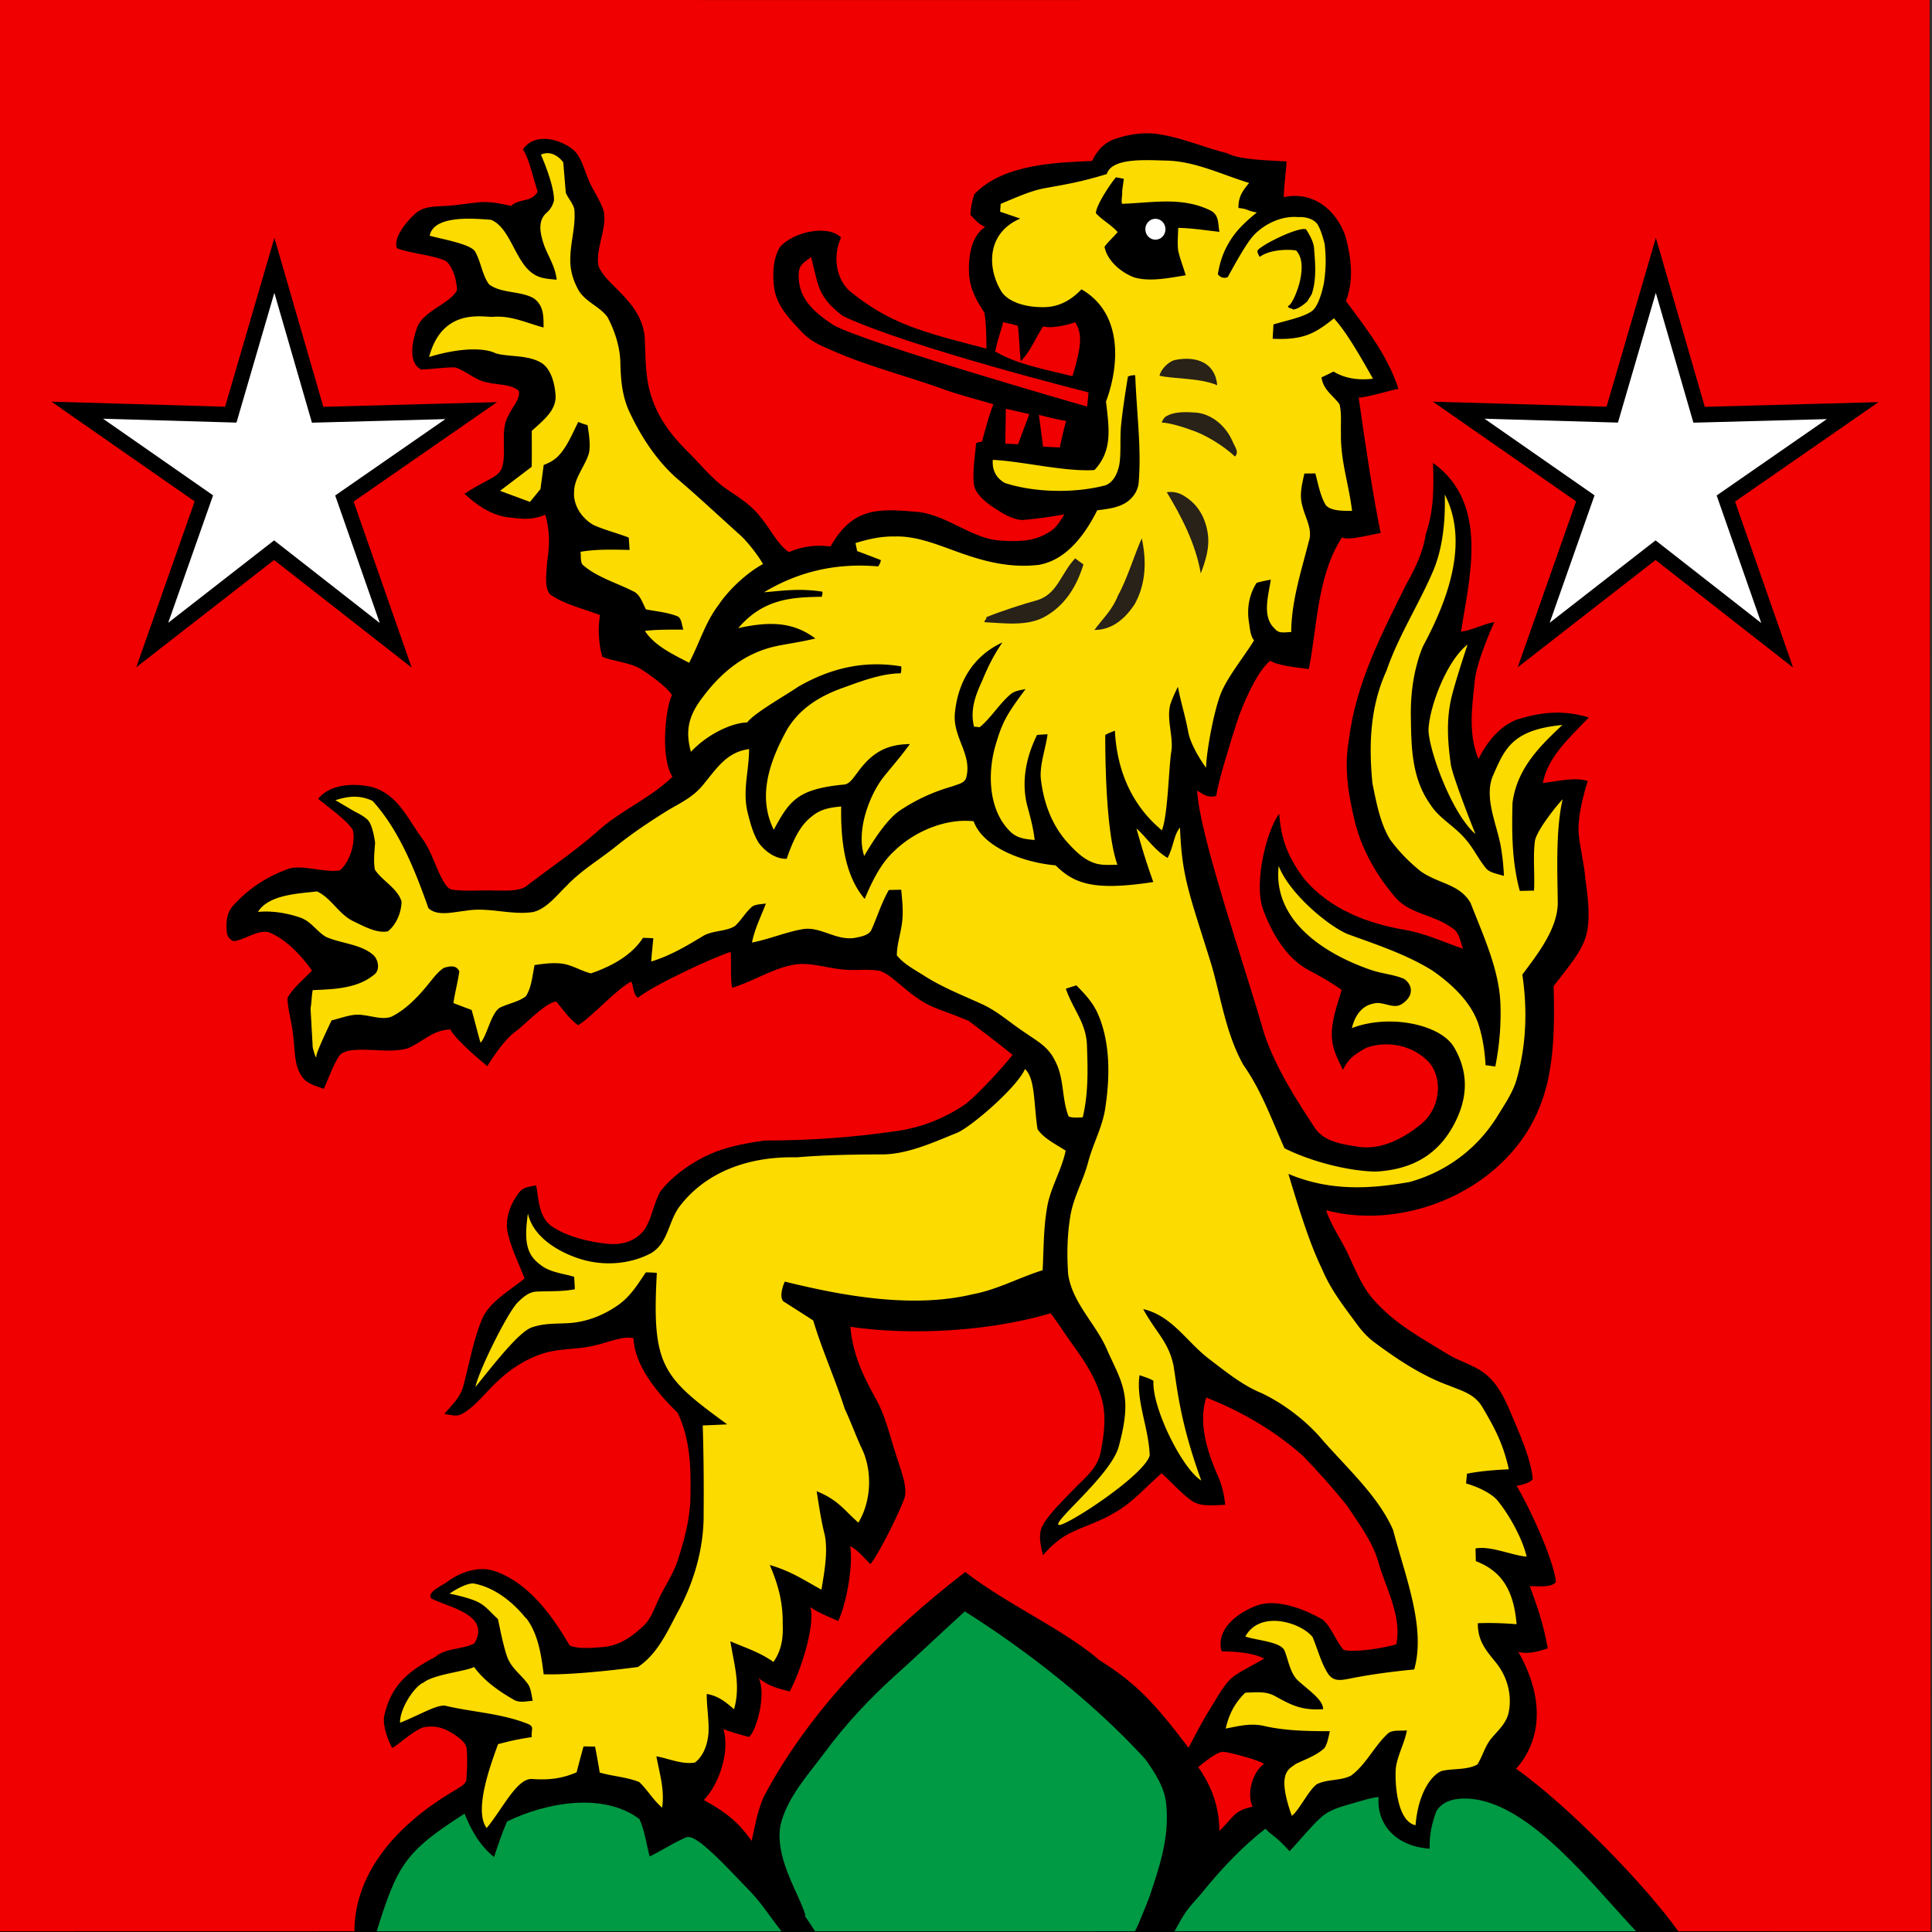
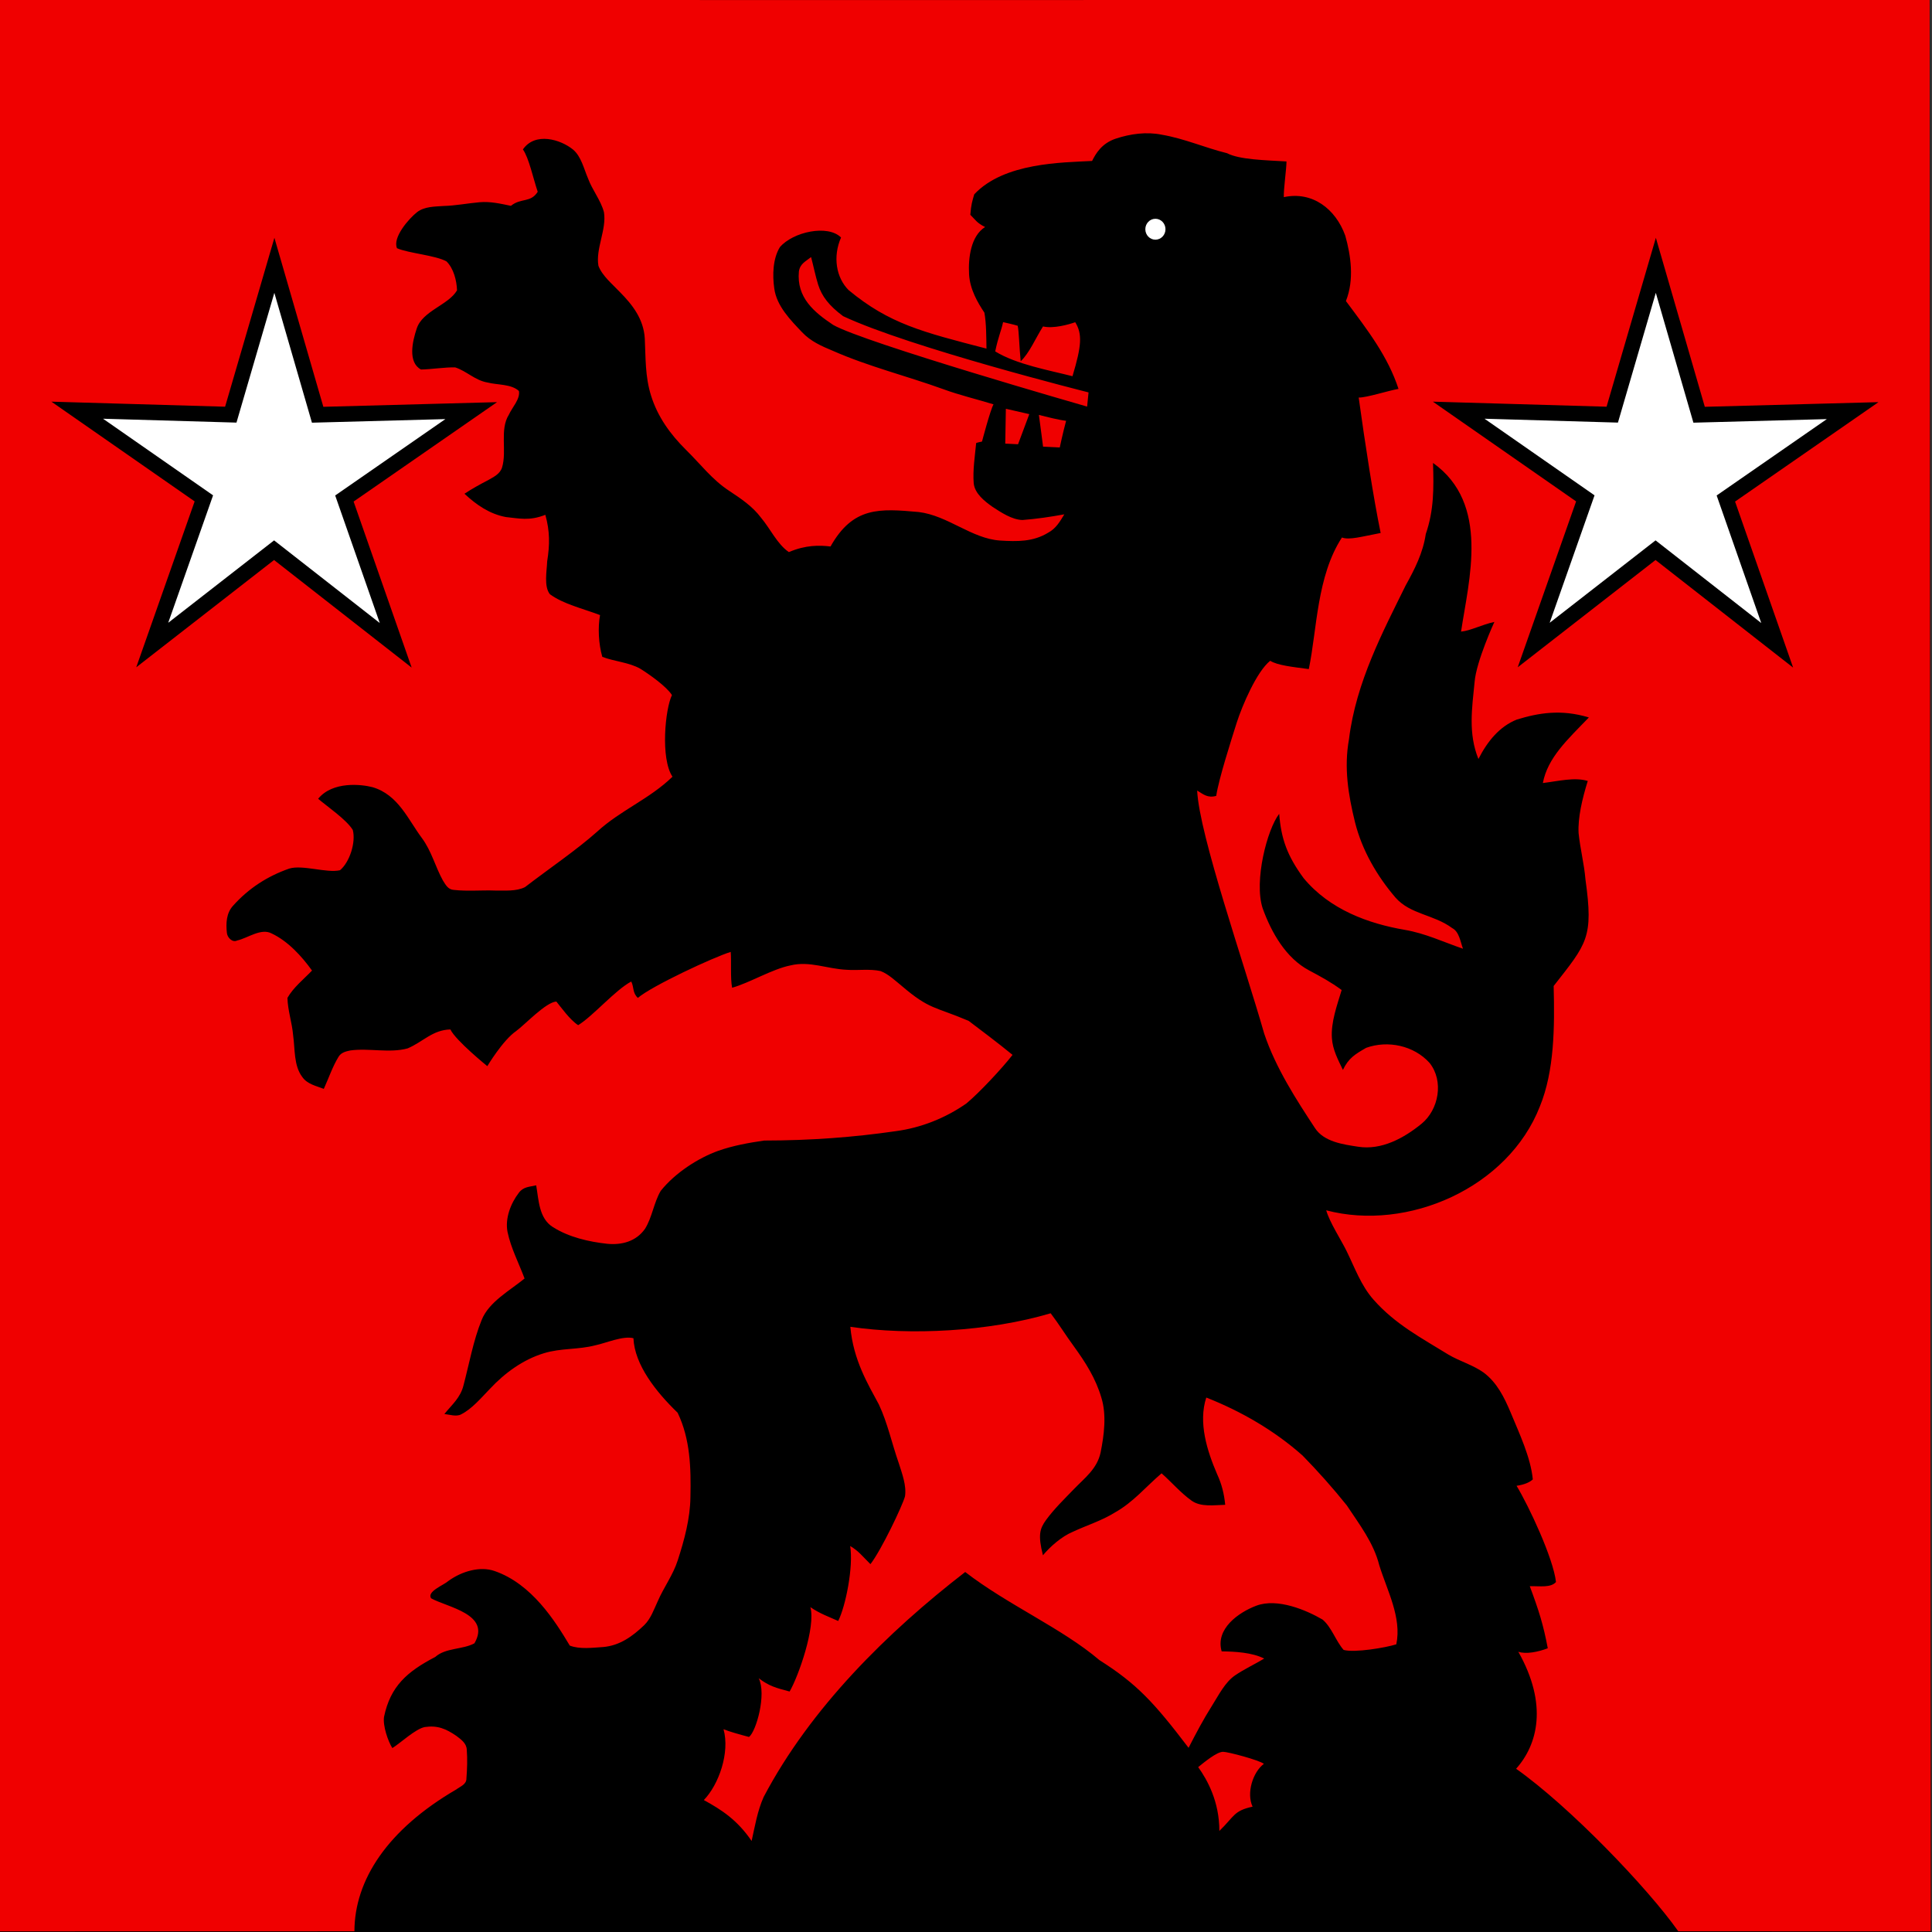
<svg xmlns="http://www.w3.org/2000/svg" xmlns:ns1="http://sodipodi.sourceforge.net/DTD/sodipodi-0.dtd" xmlns:ns2="http://www.inkscape.org/namespaces/inkscape" version="1.1" id="svg2" width="250" height="250" viewBox="0 0 250 250" ns1:docname="CHE Zermatt Flag.svg" ns2:version="0.92.3 (2405546, 2018-03-11)">
  <rect x="0" y="0" width="250" height="250" fill="#333333" stroke="none" />
  <defs id="defs6">
    <style id="style837" type="text/css">
    .str0 {stroke:#161514;stroke-width:9.2}
    .str1 {stroke:#1F1A17;stroke-width:16.354}
    .str2 {stroke:#161514;stroke-width:16.354}
    .fil3 {fill:none}
    .fil0 {fill:#DA251D}
    .fil1 {fill:white}
    .fil4 {fill:#1F1A17;fill-rule:nonzero}
    .fil2 {fill:white;fill-rule:nonzero}
   </style>
  </defs>
  <ns1:namedview pagecolor="#ffffff" bordercolor="#666666" borderopacity="1" objecttolerance="10" gridtolerance="10" guidetolerance="10" ns2:pageopacity="0" ns2:pageshadow="2" ns2:window-width="1920" ns2:window-height="1017" id="namedview4" showgrid="false" ns2:zoom="1.4142136" ns2:cx="146.37945" ns2:cy="0.45462981" ns2:window-x="-8" ns2:window-y="-8" ns2:window-maximized="1" ns2:current-layer="g1760" />
  <style id="style1139" type="text/css">
	.st0{fill:#FFFFFF;stroke:#000000;stroke-width:3.02;stroke-miterlimit:11.47;}
	.st1{fill:#FFD600;stroke:#000000;stroke-width:3.02;stroke-miterlimit:11.47;}
	.st2{fill:#FFFFFF;stroke:#FFFFFF;stroke-width:0.22;stroke-miterlimit:11.47;}
	.st3{stroke:#000000;stroke-width:0.22;stroke-miterlimit:11.47;}
	.st4{fill:#E40520;stroke:#E40520;stroke-width:0.22;stroke-miterlimit:11.47;}
</style>
  <g id="g1760" transform="matrix(1,0,0,1,-603.803,-106.246)" style="stroke-width:1">
    <path id="path1719" d="m 603.7,106.249 0.012,249.996 249.957,-0.004 -0.143,-249.996 z" ns2:connector-curvature="0" style="fill:#000000;fill-opacity:1;stroke:none;stroke-width:7.999;stroke-opacity:1" ns1:nodetypes="ccccc" />
    <g id="g1733" transform="matrix(0.397,0,0,0.412,597.291,98.907)" style="stroke-width:1.955">
      <path id="path1721" d="m 16.14,17.815 0.03,606.597 115.758,-0.024 c 0.036,-16.092 10.722,-31.927 33.195,-44.547 1.29,-0.94 3.37,-1.58 3.31,-3.48 0.24,-2.97 0.35,-6.037 0.11,-9.017 -0.08,-2.05 -1.93,-3.251 -3.42,-4.351 -3.39,-2.23 -6.128,-3.34 -10.237,-2.76 -3.05,0.54 -7.97,5.058 -10.6,6.608 -1.42,-2.16 -3.14,-7 -2.71,-9.8 2.082,-9.624 7.483,-14.19 16.708,-18.828 3.37,-2.91 8.949,-2.269 12.759,-4.279 5.535,-9.17 -8.866,-11.307 -14.13,-14.133 -1.47,-2.14 4.17,-4.157 5.63,-5.437 4.42,-3.1 10.386,-4.715 15.085,-3.125 12.103,4.033 19.699,15.674 24.493,23.414 3.27,1.22 7.461,0.66 10.9,0.45 5.38,-0.45 9.54,-3.339 13.39,-6.899 2.12,-2.01 3.091,-4.821 4.34,-7.391 2.04,-4.57 5.01,-8.25 6.59,-13.03 2.12,-6.32 4.022,-13.07 4.102,-19.768 0.2,-9.11 -0.022,-18.169 -4.172,-26.498 -7.038,-6.548 -14.018,-15.025 -14.403,-23.4 -3.33,-0.86 -9.077,1.56 -12.367,2.21 -5.64,1.43 -11.258,0.85 -16.817,2.5 -6.78,2 -12.73,6.16 -17.62,11.21 -2.8,2.77 -5.81,6.28 -9.379,8 -1.54,0.8 -3.79,0.05 -5.44,-0.12 2.5,-2.97 5.21,-5.08 6.23,-8.98 1.84,-6.67 3.19,-14.09 5.91,-20.519 2.32,-5.71 9.3,-9.329 14,-13.058 -1.87,-4.8 -4.46,-9.57 -5.55,-14.6 -0.88,-4.24 1.039,-9.032 3.679,-12.312 1.48,-1.94 3.48,-1.859 5.66,-2.349 0.83,4.65 0.89,10.35 5.42,13.101 5.23,3.19 11.72,4.63 17.75,5.26 4.74,0.44 9.397,-0.73 12.307,-4.72 2.31,-3.56 2.87,-8.25 5.11,-11.9 4.777,-5.762 12.37,-10.382 18.76,-12.589 4.82,-1.63 9.94,-2.52 14.959,-3.22 15.107,-0.013 29.148,-1.027 42.908,-2.95 8.18,-1.04 16.21,-4.11 23.03,-8.72 4.18,-3.34 11.66,-11.06 15.02,-15.24 -4.373,-3.472 -11.327,-8.508 -14.306,-10.678 -11.107,-4.551 -12.73,-3.49 -21.743,-10.92 -2.14,-1.659 -4.409,-3.799 -6.988,-4.729 -3.53,-0.74 -7.381,-0.143 -10.981,-0.393 -6.45,-0.27 -12.07,-2.85 -18.35,-1.38 -5.96,1.14 -13.336,5.486 -19.036,7.016 -0.61,-2.88 -0.206,-8.308 -0.453,-11.255 -5.58,1.64 -25.756,10.71 -30.275,14.448 -1.8,-1.624 -1.205,-3.316 -2.147,-5.147 -5.18,2.64 -12.453,10.841 -17.303,13.711 -2.67,-1.622 -5.658,-5.726 -7.118,-7.425 -3.44,0.22 -10.184,7.213 -13.114,9.283 -4.355,2.887 -9.381,11.017 -9.381,11.017 0,0 -10.308,-8.038 -12.038,-11.528 -5.8,0.12 -8.95,3.919 -13.95,5.949 -5.85,1.55 -12.66,-0.158 -18.65,0.642 -1.44,0.29 -2.968,0.629 -3.818,1.939 -2,3.13 -3.251,6.77 -4.841,10.13 -2.47,-0.93 -5.39,-1.46 -7.02,-3.74 -2.81,-3.56 -2.34,-8.8 -2.98,-13.101 -0.34,-3.95 -1.76,-7.798 -1.85,-11.738 1.94,-3.3 5.32,-5.87 8.01,-8.58 -3.43,-4.59 -7.869,-9.24 -13.148,-11.65 -3.47,-1.79 -7.78,1.46 -11.26,2.21 -1.56,0.75 -3.24,-0.95 -3.35,-2.45 -0.33,-2.97 -0.169,-6.141 1.98,-8.43 5.175,-5.585 11.335,-9.339 18.294,-11.691 4.34,-1.32 12.255,1.472 16.604,0.502 3.15,-2.53 5.22,-8.769 4.17,-12.648 -2.08,-3.27 -8.326,-7.355 -11.296,-9.795 4.725,-5.581 14.124,-4.546 17.715,-3.645 8.412,2.35 11.668,10.29 16.091,15.96 3.19,4.16 4.32,8.91 6.85,13.33 0.93,1.41 1.689,2.889 3.589,2.979 4.45,0.48 9.001,0.04 13.47,0.2 3.1,-0.03 6.89,0.31 9.72,-1.09 7.845,-5.805 16.862,-11.697 23.497,-17.4 7.63,-6.75 17.12,-10.28 24.559,-17.261 -3.974,-5.77 -2.356,-21.376 -0.168,-25.642 -1.79,-2.73 -7.46,-6.556 -10.27,-8.246 -3.66,-2.04 -8.48,-2.29 -12.43,-3.76 -1.23,-4.06 -1.482,-9.26 -0.74,-13.12 -5.74,-2.092 -11.92,-3.438 -16.35,-6.558 -2.01,-2.44 -0.99,-7.352 -0.88,-10.322 0.87,-5.23 0.891,-9.48 -0.599,-14.61 -5.233,2.005 -8.632,1.101 -12.862,0.701 -5.28,-0.95 -9.578,-3.79 -13.499,-7.32 2.48,-1.58 5.061,-2.949 7.691,-4.259 1.77,-1 3.829,-1.871 4.549,-3.94 1.68,-5.27 -0.87,-11.889 2.25,-16.658 1.01,-2.2 3.74,-4.901 3.26,-7.411 -2.47,-2.23 -7.069,-1.87 -10.199,-2.66 -4.1,-0.65 -6.86,-3.609 -10.56,-4.749 -3.05,-0.12 -8.127,0.64 -11.167,0.66 -4.35,-2.26 -2.803,-8.81 -1.373,-12.91 1.92,-5.54 10.322,-7.33 13.122,-11.95 -0.11,-3.1 -1.112,-6.888 -3.422,-9.088 -3.58,-1.93 -12.394,-2.556 -16.144,-4.146 -1.507,-3.331 3.791,-9.252 6.574,-11.352 2.41,-1.77 5.74,-1.712 8.61,-1.912 3.95,-0.1 7.81,-0.85 11.74,-1.18 3.55,-0.29 6.75,0.451 10.21,1.131 3.309,-2.58 6.4,-0.857 8.73,-4.407 -1.49,-4.27 -2.862,-10.623 -4.822,-13.313 4,-5.57 12.32,-3.119 16.34,0.051 2.66,2.14 3.539,6.06 4.889,9.079 1.4,3.66 4.15,6.828 5.18,10.568 0.93,5.44 -2.768,11.48 -1.798,16.86 1.27,3.22 4.62,5.791 7,8.251 4.17,4.04 7.74,8.538 8.11,14.577 0.31,6.16 0.088,11.902 2.028,17.892 2.16,6.72 6.3,12.19 11.35,17.029 4.9,4.63 8.54,9.39 14.12,12.92 3.86,2.47 7.59,4.83 10.439,8.5 2.96,3.38 5.27,8.288 9.03,10.748 5.492,-2.269 9.962,-2.174 13.575,-1.765 7.38,-12.593 15.994,-11.915 28.733,-10.825 9.52,1.11 17.22,8.34 26.51,8.96 5.56,0.33 10.78,0.44 15.72,-2.48 2.5,-1.29 3.798,-3.45 5.238,-5.75 -4.666,0.818 -9.059,1.44 -13.639,1.78 -3.43,-0.09 -6.949,-2.37 -9.789,-4.15 -2.5,-1.72 -5.73,-4.098 -6.1,-7.358 -0.34,-4.19 0.39,-8.51 0.8,-12.67 0.43,-0.177 1.9,-0.457 1.9,-0.457 0,0 2.665,-9.779 3.75,-11.694 -5.5,-1.63 -11.039,-2.868 -16.448,-4.788 -11.85,-4.13 -24.34,-7.102 -35.888,-12.011 -3.69,-1.48 -7.202,-2.939 -10.052,-5.839 -3.75,-3.81 -8.31,-8.23 -9.07,-13.76 -0.62,-4.16 -0.488,-9.31 1.821,-12.96 4.246,-4.809 15.638,-7.217 19.941,-3.04 -2.723,6 -1.62,12.585 2.478,16.531 13.29,10.59 23.984,13.131 44.929,18.364 -0.07,-3.46 -0.03,-7.896 -0.68,-11.295 -2.194,-3.166 -4.704,-7.299 -4.99,-11.99 -0.318,-5.216 0.575,-12.088 5.218,-14.905 -2.698,-1.256 -3.227,-2.353 -4.816,-3.843 0.269,-3.264 0.633,-4.278 1.279,-6.422 9.733,-10.005 28.656,-9.976 38.412,-10.482 1.18,-2.279 3.106,-5.516 7.686,-6.996 4.78,-1.53 10.05,-2.23 15.02,-1.25 7.379,1.21 14.108,4.109 21.279,5.809 4.063,2.043 12.433,2.192 19.376,2.59 0.023,2.164 -0.996,8.932 -0.863,11.213 9.273,-1.938 16.893,3.676 20.026,12.097 1.81,6.23 2.991,13.78 0.211,20.534 7.244,9.35 13.672,17.39 17.141,27.592 -3.22,0.514 -10.43,2.78 -12.978,2.718 2.085,14.513 4.795,31.471 7.159,42.535 -6.172,1.134 -10.234,2.288 -12.617,1.42 -8.243,12.169 -8.109,28.938 -10.806,41.327 -5.324,-0.686 -10.207,-1.168 -12.581,-2.61 -4.4,3.37 -9.118,14.078 -10.888,19.368 -1.83,5.6 -5.875,17.715 -6.705,23.066 -2.821,0.753 -4.22,-0.513 -6.212,-1.68 0.668,13.97 15.456,54.752 21.846,76.34 3.792,10.907 10.627,20.976 16.538,29.651 2.94,4.38 9.291,5.17 14.081,5.88 7.59,1.15 14.9,-2.67 20.68,-7.22 5.61,-4.44 7.32,-13.4 2.61,-19.1 -5.12,-5.49 -13.66,-7.179 -20.67,-4.74 -3.547,1.978 -5.683,3.145 -7.58,6.921 -1.58,-3.15 -3.367,-6.38 -3.587,-9.98 -0.36,-4.99 1.71,-10.38 3.18,-15.1 -3.35,-2.4 -6.952,-4.29 -10.611,-6.16 -7.55,-3.86 -12.27,-11.837 -15.15,-19.527 -2.891,-8.618 1.5,-24.818 5.398,-29.648 0.636,7.88 2.638,13.212 7.96,20.195 8.528,9.923 21.179,14.296 32.959,16.24 6.68,1.09 12.619,3.832 18.989,5.931 -0.85,-2.19 -1.23,-5.35 -3.52,-6.48 -6.045,-4.32 -13.6,-4.25 -18.468,-9.57 -6,-6.73 -10.92,-14.87 -13.199,-23.638 -2.22,-8.69 -3.65,-17.17 -1.97,-26.12 2.27,-17.961 11.25,-34.131 18.468,-48.287 2.96,-5.14 5.64,-10.19 6.56,-16.15 2.68,-7.473 2.62,-14.415 2.36,-22.33 18.666,12.818 11.653,36.743 9.137,52.972 3.065,-0.258 6.7,-2.17 10.863,-3.037 0,0 -5.882,12.334 -6.442,18.794 -0.86,8.38 -2.128,16.247 1.242,24.256 2.934,-5.566 6.88,-10.207 12.489,-12.377 7.02,-2.075 14.4,-3.339 23.51,-0.67 -7.025,7.008 -13.44,12.653 -15,20.598 5.16,-0.612 10.31,-1.897 14.64,-0.657 -1.82,5.632 -3.265,11.59 -2.99,16.396 0.51,4.88 1.817,9.639 2.237,14.539 2.655,18.358 0.53,20.043 -10.368,33.469 0.348,12.932 0.245,26.63 -4.481,37.798 -10.372,25.642 -43.14,39.39 -69.648,32.65 1.09,3.76 4.822,9.229 6.602,12.729 2.72,5.32 4.73,10.868 8.77,15.289 7.1,7.77 15.57,12.02 24.449,17.3 3.7,2.11 8.03,3.25 11.5,5.65 4.35,3.16 6.69,7.73 8.79,12.528 2.87,6.7 6.51,14.041 7.229,21.019 -1.068,0.944 -2.778,1.655 -5.301,2.006 4.01,6.39 11.972,22.733 12.851,30.223 -1.74,1.87 -5.159,1.24 -8.542,1.314 2.957,7.637 4.425,12.098 5.865,19.498 -3.165,1.155 -7.063,1.922 -9.605,1.089 9.755,16.635 6.274,29.232 -0.719,36.75 17.374,11.827 42.769,37.278 52.864,51.043 l 82.292,0.025 L 645.359,17.805 c 0.026,0.038 -629.219,0.01 -629.219,0.01 z M 280.769,98.558 c -1.77,1.36 -3.57,2.05 -3.97,4.5 -0.811,8.27 5.007,12.834 11.168,16.801 9.988,5.55 82.777,25.656 82.777,25.656 l 0.465,-4.456 c 0,0 -58.182,-14.066 -80.004,-23.95 -4.59,-3.288 -6.922,-6.237 -8.116,-9.842 -0.93,-2.86 -1.51,-5.82 -2.32,-8.71 z m 62.588,20.435 c -0.632,2.786 -1.601,4.673 -2.57,9.189 6.939,4.1 17.505,5.9 25.185,7.79 3,-9.578 3.243,-13.292 0.894,-16.956 -2.133,0.726 -7.097,2.083 -10.496,1.326 -2.489,3.778 -4.443,8.374 -7.286,10.936 -0.482,-4.782 -0.532,-9.194 -0.964,-11.146 -1.253,-0.397 -4.008,-0.974 -4.764,-1.138 z m 0.899,27.207 -0.197,10.942 4.172,0.203 3.666,-9.462 z m 10.766,1.922 c 0.397,2.703 1.36,9.98 1.36,9.98 l 5.444,0.254 c 0,0 1.01,-4.626 2.07,-8.376 -2.56,-0.297 -6.203,-1.202 -8.874,-1.858 z m 3.844,282.158 c -20.16,5.778 -45.868,7.02 -65.3,4.25 0.956,10.51 5.838,18.155 9.303,24.397 2.87,5.9 4.19,12.13 6.499,18.48 1.04,3.16 2.548,6.998 2.018,10.348 -0.77,2.88 -7.78,17.009 -11.27,21.32 -2.613,-2.482 -3.788,-4.092 -6.6,-5.693 1.088,6.553 -1.474,18.874 -3.904,23.544 -3.015,-1.312 -6.01,-2.309 -9.073,-4.347 1.785,6.211 -3.877,21.721 -6.766,26.5 -4.477,-1.141 -6.67,-1.69 -10.066,-4.162 2.579,5.04 -0.807,16.676 -3.167,18.436 -3.236,-0.826 -6.515,-1.715 -8.31,-2.436 2.133,7.335 -1.53,17.399 -6.416,22.252 5.764,3.052 10.881,6.21 15.575,12.852 1.1,-4.73 1.879,-9.388 3.919,-13.808 15.298,-28 40.413,-51.84 65.7,-70.67 13.846,10.322 31.547,17.667 43.756,27.68 12.181,7.434 17.784,13.275 29.05,27.54 2.4,-4.519 4.85,-8.988 7.66,-13.268 2.11,-3.21 4.19,-7.29 7.44,-9.45 3.03,-2 6.399,-3.49 9.549,-5.31 -3.92,-1.93 -9.556,-2.216 -13.866,-2.266 -2.121,-7.057 5.496,-12.232 11.275,-14.334 6.896,-2.507 16.34,1.38 21.618,4.35 2.95,2.39 4.29,6.71 6.86,9.53 3.53,0.96 13.786,-0.71 17.171,-1.759 1.84,-8.4 -3.032,-16.97 -5.552,-24.84 -1.82,-7 -6.428,-12.75 -10.588,-18.8 -4.41,-5.32 -9.48,-10.799 -14.41,-15.65 -9.18,-7.87 -20.109,-13.938 -31.389,-18.217 -2.67,7.88 0.28,16.779 3.53,24.059 1.52,3.15 2.28,6.158 2.64,9.628 -3.54,0.07 -7.96,0.809 -11.01,-1.34 -3.53,-2.44 -6.46,-5.77 -9.73,-8.55 -5.24,4.32 -9.16,9.02 -15.179,12.29 -4.39,2.63 -9.2,4.02 -13.821,6.11 -3.52,1.42 -7.31,4.597 -9.669,7.347 -1.686,-6.446 -0.996,-8.37 0.992,-11.057 2.68,-3.54 6,-6.62 9.13,-9.75 3.53,-3.53 7.537,-6.339 8.677,-11.488 1.14,-5.44 1.982,-11.802 0.262,-17.162 -1.85,-6.1 -5.18,-11.12 -8.97,-16.16 -2.61,-3.41 -4.91,-7.037 -7.57,-10.397 z m 56.192,137.734 c -2.088,-0.005 -6.312,3.416 -8.118,4.81 2.955,3.95 6.921,10.808 6.904,20.047 4.985,-4.672 4.635,-6.316 10.826,-7.629 -2.039,-4.178 0.018,-10.783 3.684,-13.45 -1.474,-1.151 -11.671,-3.775 -13.295,-3.778 z" ns2:connector-curvature="0" style="fill:#f00000;stroke:none;stroke-width:1.955" ns1:nodetypes="cccccccccccccccccccccccccccccccccccccccccccccccccccccccccccccccccccccccccccccccccccccccccccccccccccccccccccccccccccccccccccccccccccccccccccccccccccccccccccccccccccccccccccccccccccccccccccccccccccccccccccccccccccccccccccccccccccccccccccccccccccccccccccccccccccccccccccccccccccccscccccccccccc" />
-       <path id="path1723" d="m 194.264,65.958 a 5.687,5.687 0 0 0 -1.556,0.417 c 0,0 4.419,9.502 4.26,14.436 -0.828,3.093 -2.619,3.73 -3.359,4.837 -1.93,2.72 -0.85,6.24 0.1,9.12 1.46,3.71 3.69,6.798 4.149,10.898 -2.81,-0.28 -5.348,-0.299 -7.768,-1.939 -5.81,-3.76 -7.314,-14.382 -13.664,-16.892 -3.4,-0.13 -18.58,-2.05 -19.965,5.015 3.841,1.036 12.927,2.518 14.687,4.808 2,3.14 2.371,7.538 4.671,10.468 3.97,2.92 10.45,1.991 14.68,4.451 3.17,2.37 3.05,5.478 3.08,9.098 -5.73,-1.46 -10.55,-3.85 -16.66,-3.34 -3.77,0.02 -16.427,-2.65 -20.654,12.604 9.54,-2.823 17.706,-3.052 21.716,-1.162 4.31,1.24 10.74,0.349 15.19,3.199 2.989,2.04 4.118,6.658 4.308,10.048 0.34,4.86 -4.561,8.24 -7.751,11.13 0,3.759 0.051,7.518 -0.025,11.268 l -10.316,7.548 9.752,3.475 3.424,-4.017 1.052,-7.58 c 1.663,-0.611 3.25,-1.373 4.603,-2.663 2.96,-2.85 4.782,-7.23 6.662,-10.85 1,0.4 2.017,0.742 3.037,1.012 0.41,2.77 1.023,5.947 0.463,8.717 -1.15,4 -4.721,7.711 -4.831,11.91 -0.51,4.48 2.59,8.78 6.42,10.779 3.669,1.57 7.61,2.5 11.36,3.89 l 0.3,3.89 c -5.37,-0.09 -10.69,-0.29 -16.02,0.59 0.25,1.21 -0.19,3.44 0.89,4.22 4.45,3.75 11.099,5.61 16.228,8.15 2.34,0.95 3.072,3.68 4.231,5.72 3.31,0.61 6.86,0.91 10.03,2.08 1.64,0.42 1.59,2.928 2.16,4.268 -4.19,0.03 -8.36,-0.077 -12.54,0.403 3.16,4.75 9.448,7.509 14.409,10.009 3.53,-6.53 5.27,-12.732 9.699,-18.302 3.206,-4.628 9.2,-10.037 14.385,-12.697 -1.58,-2.7 -4.874,-6.781 -7.184,-8.87 -6.63,-5.73 -13.13,-11.611 -19.88,-17.201 -7.02,-5.61 -12.429,-13.43 -16.338,-21.449 -2.47,-4.91 -2.95,-10.13 -3.09,-15.54 -0.07,-5.03 -1.779,-10.068 -4.16,-14.448 -2.339,-3.25 -7.179,-4.82 -9.398,-8.38 -1.6,-2.71 -2.733,-5.88 -2.753,-9.06 -0.18,-5.55 1.741,-10.509 1.341,-16.088 -0.118,-1.909 -2.079,-3.785 -2.825,-5.602 l -0.822,-9.506 c 0,0 -2.264,-3.275 -5.727,-2.874 z m 182.882,6.519 c -8.233,2.439 -12.997,3.2 -20.22,4.442 -4.86,0.87 -9.738,3.11 -14.348,4.91 -0.06,0.83 -0.13,1.649 -0.19,2.478 2.19,0.71 4.37,1.441 6.55,2.161 -11.338,4.707 -10.665,16.098 -5.976,23.124 2.412,3.247 8.107,4.853 14.131,4.679 4.61,-0.134 8.533,-2.253 11.805,-5.585 13.632,7.547 12.333,24.09 7.998,35.25 1.07,8.682 2.118,15.423 -3.76,21.507 -9.679,0.59 -23.504,-2.757 -33.133,-3.196 -0.18,2.08 0.236,5.256 3.944,7.266 9.56,3 22.694,3.321 32.909,0.691 2.58,-1.15 3.711,-3.59 4.331,-6.19 0.7,-3.61 0.207,-8.268 0.605,-12.382 0.502,-5.198 1.642,-11.9 2.245,-15.507 0.44,-0.307 1.729,-0.536 2.388,-0.45 0.475,12.12 2.037,22.711 1.142,33.418 -0.15,2.73 -1.762,5.01 -4.002,6.48 -2.8,1.79 -6.482,2.137 -9.522,2.51 -4.226,8.06 -10.188,15.585 -18.976,17.13 -7.51,0.88 -14.761,-0.332 -21.93,-2.552 -8.1,-2.39 -16.579,-6.639 -25.128,-6.349 -4.39,-0.09 -8.59,0.821 -12.77,2.071 0.19,0.84 0.37,1.67 0.55,2.51 2.6,0.92 5.171,1.88 7.751,2.85 -0.338,1.228 -0.21,0.808 -0.892,1.968 -14.156,-1.19 -26.327,1.82 -37.22,8.121 5.532,-0.403 11.36,-1.345 19.033,-0.18 0.063,0.841 -0.07,0.897 -0.192,1.592 -9.362,0.176 -18.868,0.4 -27.24,9.845 9.495,-1.977 17.524,-2.287 25.122,3.262 -3.93,0.94 -7.92,1.5 -11.89,2.23 -10.92,2.042 -18.603,8.277 -24.708,16.06 -4.785,5.954 -5.837,10.695 -3.952,17.31 5.57,-5.727 13.507,-9.138 18.34,-9.235 2.216,-2.939 13.36,-8.994 16.54,-11.164 11.036,-6.137 21.94,-8.311 33.68,-6.441 0.025,0.708 0.077,1.194 -0.173,2.183 -5.99,0.01 -12.557,2.346 -18.217,4.336 -7.61,2.52 -14.488,6.35 -18.838,13.32 -6.242,10.91 -9.449,21.467 -4.329,31.475 5.08,-8.977 7.548,-12.836 23.078,-14.213 1.84,-0.31 2.922,-2.25 4.062,-3.57 4.872,-6.603 9.777,-9.044 17.228,-9.13 -3.816,4.973 -5.39,6.489 -8.38,10.119 -4.61,5.43 -9.265,16.937 -6.517,25.04 3.598,-5.943 7.707,-11.632 11.457,-14.172 5.35,-3.49 11.21,-6.059 17.37,-7.729 1.62,-0.67 3.969,-0.879 4.469,-2.869 1.89,-7.2 -4.37,-12.37 -3.75,-19.91 0.857,-9.089 5.244,-17.808 15.51,-22.399 -2.946,4.147 -4.61,7.448 -6.56,11.948 -2.22,4.67 -4.04,9.17 -2.7,14.49 l 1.861,0.19 c 3.74,-3 6.39,-7.36 10.1,-10.39 1.36,-1.1 3.198,-1.209 4.858,-1.609 -6.443,8.323 -7.69,10.59 -9.95,18.15 -2.45,8.54 -2.088,19.63 4.592,26.27 2.3,2.45 5.128,2.71 8.307,3 -0.41,-3.74 -1.438,-7.29 -2.447,-10.89 -1.97,-7.62 -0.28,-15.231 3.22,-22.11 1.15,-0.08 2.289,-0.15 3.439,-0.22 -0.62,4.48 -2.47,9.1 -2.24,13.6 0.81,7.35 3.35,14.449 8.36,19.999 2.38,2.58 5.24,5.45 8.59,6.66 2.57,1.04 5.338,0.75 8.058,0.75 -3.654,-9.852 -3.966,-31.815 -3.974,-40.762 0.23,-0.224 1.928,-0.916 3.15,-1.358 0.487,9.6 3.692,21.982 15.314,31.289 1.97,-4.67 2.25,-20.01 3.06,-24.648 0.81,-4.638 -1.62,-10.058 -0.32,-14.859 0.65,-1.95 1.58,-3.751 2.48,-5.591 1.101,5.59 2.231,8.352 3.4,14.39 0.556,2.648 2.484,6.646 5.775,11.068 0.175,-5.768 2.734,-18.507 4.944,-23.617 2.21,-5.11 7.703,-11.643 10.703,-16.383 -0.94,-1.129 -1.274,-2.746 -1.574,-5.225 -0.86,-4.36 -0.15,-9.052 2.39,-12.833 1.49,-0.5 3.102,-0.72 4.642,-1.04 -0.71,4.86 -3.021,11.62 1.288,15.41 1.43,1.74 3.39,1.02 5.37,1.08 0.07,-9.8 3.26,-19.089 5.74,-28.509 1.33,-3.81 -1.19,-7.369 -2.08,-11.059 -1.1,-3.58 -0.15,-6.74 0.62,-10.24 1.19,-0.02 2.38,-0.03 3.579,-0.03 0.94,3.27 1.58,7.029 3.39,9.938 1.82,2.03 6.092,1.762 8.582,1.822 -1.05,-8.45 -3.78,-15.679 -3.62,-24.28 -0.11,-2.999 0.289,-6.31 -0.471,-9.23 -2.28,-2.929 -5.2,-4.389 -5.89,-8.399 1.31,-0.61 2.641,-1.2 3.931,-1.86 3.87,2.29 8.487,2.788 12.867,2.248 -3.85,-6.511 -8.414,-14.372 -12.716,-18.958 -2.808,2.192 -5.712,4.262 -9.06,5.35 -3.471,1.13 -7.36,1.24 -10.92,1.06 0.09,-1.49 0.179,-2.99 0.259,-4.49 5.262,-1.482 10.042,-2.39 12.614,-4.254 2.487,-1.8 3.82,-8.67 3.82,-8.67 0.7,-4.513 0.747,-8.032 0.247,-12.359 0,0 -1.3,-5.216 -2.686,-6.597 -1.442,-1.438 -3.834,-1.96 -5.89,-1.827 -5.755,-0.526 -11.505,2.45 -14.757,5.95 -2.5,2.703 -6.235,9.411 -8.255,12.887 -1.084,0.49 -2.415,0.19 -3.222,-0.909 0.793,-4.492 2.011,-7.436 4.079,-10.639 2.214,-3.43 5.25,-6.088 8.64,-8.758 -3.6,-0.56 -2.393,-1.032 -6.013,-1.402 -0.01,-3.55 1.28,-5.26 3.49,-7.86 -8.689,-2.546 -17.6,-6.82 -26.87,-7.018 -6.664,-0.143 -17.821,-1.012 -19.526,4.217 z m 5.539,1.484 c 0.043,0.282 -0.573,3.852 -0.515,4.15 0.11,0.8 -0.433,3.018 -0.005,3.712 10,-0.33 19.642,-2.316 28.963,2.184 2.7,1.48 2.207,3.99 2.737,6.62 -4.49,-0.46 -8.908,-1.178 -13.428,-1.238 -0.07,2.38 -0.33,4.858 0,7.218 0.62,2.6 1.67,5.1 2.44,7.67 -5.22,0.78 -11.55,2.12 -16.72,0.68 -4.14,-1.43 -8.87,-5.16 -9.74,-9.64 1.26,-1.69 2.93,-3.04 4.27,-4.61 -2.01,-2.25 -4.97,-3.709 -7.06,-5.899 -0.161,-2.133 4.505,-9.071 6.52,-11.307 z m 58.017,15.84 c 0.576,-0.084 1.046,-0.086 1.374,0.01 0,0 2.518,3.452 2.652,6.053 0.134,2.601 1.046,8.833 -0.649,13.95 0.172,0.109 -1.292,2.096 -1.549,2.637 0,0 -2.635,2.474 -4.658,2.571 -0.78,-0.604 -1.593,-0.283 -1.664,-1.106 1.273,-0.23 3.34,-5.2 3.967,-8.112 0.627,-2.91 1.05,-6.848 -1.294,-9.313 -2.222,-0.405 -8.478,-0.418 -11.9,2.017 -1.082,-1.832 -0.64,-2.068 -0.64,-2.068 1.151,-1.548 10.33,-6.053 14.362,-6.64 z m 46.61,83.32 c 0.345,11.892 -1.75,19.191 -3.59,23.572 -4.74,10.85 -11.41,20.581 -15.4,31.78 -5.329,11.22 -5.84,23.279 -4.57,35.438 1.26,5.88 2.492,12.54 5.802,17.65 2.78,3.7 6.32,7.14 9.99,9.96 5.966,3.968 12.606,3.934 16.177,9.879 4.291,10.586 9.284,20.956 9.732,31.558 0.26,6.73 -0.316,13.168 -1.656,19.798 -1.63,-0.13 -1.552,-0.249 -3.182,-0.379 -0.2,-3.93 -0.864,-8.31 -2.054,-12.06 -2.22,-7.47 -8.92,-13.41 -15.19,-17.62 -8.379,-5.05 -18.111,-8.144 -27.081,-11.284 -5.96,-2.01 -19.486,-12.568 -23.107,-21.63 -2.288,19.974 20.832,29.764 30.79,32.885 3.29,0.99 6.89,1.28 10.07,2.58 2.84,1.87 3.348,5.416 -0.78,7.949 -2.814,1.725 -6.18,-1.122 -9.3,-0.152 -5.537,1.056 -6.744,7.125 -6.924,7.685 11.93,-4.505 28.84,-1.302 33.302,5.997 4.462,7.299 4.36,14.47 1.47,21.21 -5.428,12.481 -15.126,17.235 -27.019,17.848 -9.19,-0.17 -21.407,-3.292 -29.726,-7.342 -4.754,-10.37 -7.607,-18.183 -13.371,-26.127 -5.741,-9.789 -7.404,-21.597 -10.491,-31.699 -7.182,-22.203 -9.577,-27.3 -10.181,-42.89 -2.12,2.52 -1.945,5.536 -4.032,9.542 -4.427,-2.486 -7.319,-6.989 -10.176,-9.237 1.2,3.89 2.23,7.947 5.5,16.806 -18.95,2.782 -25.605,0.754 -31.838,-5.24 -10.84,-0.91 -23.786,-5.815 -26.72,-13.852 -8.9,-0.94 -19.03,2.995 -25.77,9.264 -2.456,2.168 -5.72,5.722 -9.741,15.14 -6.84,-7.75 -7.806,-19.292 -7.666,-29.032 -3.45,0.28 -6.65,0.78 -9.44,3.02 -4.4,3.12 -6.633,8.78 -8.33,13.402 -3.55,0.14 -7.1,-2.322 -9.15,-5.082 -1.83,-2.86 -2.782,-6.37 -3.622,-9.65 -1.63,-6.92 0.492,-12.738 0.532,-19.717 -7.16,0.89 -10.37,5.8 -14.66,10.82 -3.38,4.27 -7.84,6.079 -12.399,8.749 -5.55,3.36 -10.979,6.83 -16.109,10.81 -5.5,4.29 -11.401,7.56 -16.35,12.58 -3.13,2.909 -6.649,7.358 -10.999,8.228 -7.42,1.02 -14.509,-1.7 -22.038,-0.39 -3.58,0.31 -9.062,1.87 -11.982,-0.86 -4.567,-12.596 -9.892,-24.914 -18.219,-33.697 -4.206,-1.845 -7.708,-1.517 -12.085,-0.193 l 6.32,3.585 c 0,0 3.477,1.555 4.561,2.998 1.432,1.907 2.06,6.806 2.06,6.806 -0.22,2.771 -0.565,5.686 -0.084,8.402 2.37,3.53 7.49,5.92 8.71,10.08 -0.09,3.42 -1.701,7.2 -4.461,9.31 -3.62,0.72 -7.918,-1.63 -11.158,-3.12 -4.9,-2.2 -7.22,-7.331 -11.95,-9.411 -5.473,0.675 -15.667,0.85 -19.244,6.439 5.045,-0.473 10.064,0.551 13.654,1.741 3.67,1.16 5.348,4.27 8.468,6.08 4.58,2 11.012,2.26 15.011,5.35 2.14,1.38 2.92,5.181 0.56,6.671 -5.49,4.28 -13.19,4.45 -19.83,4.72 -0.41,1.77 -0.332,3.781 -0.723,5.724 l 0.717,12.294 c 0,0 1.097,4.327 1.192,2.63 0.064,-1.145 3.022,-7.259 4.96,-11.157 3.387,-0.712 6.846,-2.286 10.452,-1.614 2.96,0.3 6.971,1.732 9.701,0.142 4.38,-2.26 8.148,-6.061 11.298,-9.811 1.54,-1.79 3.15,-3.979 5.17,-5.209 1.89,-0.51 3.971,-1.019 5.001,1.121 -0.49,3.34 -1.42,6.608 -1.92,9.958 1.97,0.71 3.94,1.451 5.92,2.141 0.63,1.97 2.297,8.342 2.917,10.312 2.27,-2.4 3.562,-10.053 6.721,-11.203 2.58,-1.15 5.801,-1.7 8.051,-3.4 1.87,-2.679 2.15,-6.67 2.84,-9.8 3.06,-0.43 6.34,-0.859 9.41,-0.379 3.1,0.53 5.96,2.289 8.96,2.989 6.349,-2.08 13.15,-5.46 16.98,-11.16 l 3.356,0.12 c -0.24,2.44 -0.507,4.881 -0.697,7.321 5.95,-1.72 11.229,-4.71 16.548,-7.8 3.07,-2 7.569,-1.51 10.688,-3.3 2.11,-1.79 3.54,-4.42 5.71,-6.18 1.25,-0.76 3.02,-0.69 4.45,-0.94 -1.6,4.1 -3.65,7.9 -4.54,12.26 5.6,-1.04 10.912,-3.26 16.5,-4.2 5.87,-0.96 10.819,3.7 17.07,2.73 1.839,-0.37 4.73,-0.762 5.48,-2.782 1.89,-4.09 3.22,-8.358 5.56,-12.248 1.35,-0.04 2.689,-0.07 4.029,-0.09 0.41,3.99 0.83,7.75 0.05,11.74 -0.5,2.91 -1.479,5.92 -1.469,8.88 2.29,2.79 6.02,4.601 9.05,6.481 5.85,3.58 12.03,5.91 18.269,8.64 5.32,2.27 9.188,5.748 14.038,8.868 3.95,2.7 7.822,4.45 10.102,8.93 3.2,5.58 2.208,12.099 4.528,17.669 1.38,0.55 3.129,0.3 4.599,0.3 1.88,-7.6 1.651,-15.088 1.371,-22.847 -0.35,-7.09 -4.599,-11.112 -6.869,-17.572 1.14,-0.36 2.28,-0.71 3.42,-1.06 2.82,2.76 5.439,5.431 7.079,9.091 3.95,8.78 3.88,19.33 2.46,28.679 -0.8,6.41 -3.94,11.448 -5.65,17.597 -1.63,6.08 -4.89,11.16 -5.88,17.3 -1.02,5.89 -1.11,12.15 -0.68,18.109 1.41,9.1 9.09,15.57 12.66,23.64 2.13,4.76 4.87,9.17 5.68,14.24 0.94,5.2 -0.524,11.468 -1.904,16.383 -2.696,8.846 -20.988,22.989 -19.6,24.384 1.266,1.273 27.814,-15.256 29.742,-21.742 -0.277,-8.647 -4.557,-17.277 -3.307,-25.245 1.5,0.53 3.158,0.96 4.528,1.77 -0.53,8.386 9.337,27.613 15.587,31.332 -6.983,-18.509 -7.844,-29.105 -9.054,-36.155 -1.67,-7.56 -5.703,-10.305 -9.882,-17.708 9.44,2.15 13.999,10.11 21.38,15.601 5.32,3.88 10.93,8.33 17.07,10.74 7.74,3.496 15.283,9.26 20.208,15.028 8.392,9.125 18.232,17.824 22.82,28.068 3.798,14.215 10.778,30.516 6.86,43.757 -7.26,0.67 -14.48,1.581 -21.639,2.991 -2.51,0.42 -4.6,0.741 -6.34,-1.509 -2.38,-3.45 -3.46,-7.862 -5.16,-11.681 -3.796,-4.563 -17.085,-8.571 -21.901,-0.152 3.636,1.268 11.831,1.582 12.862,4.642 1.3,3.25 1.85,7.34 4.75,9.58 3.574,3.069 7.74,5.75 7.739,8.602 -6.65,0.39 -9.77,-0.962 -15.35,-3.932 -3.26,-1.87 -6.419,-1.32 -9.978,-1.26 -3.58,3.231 -5.486,7.165 -6.42,11.282 4.32,-0.8 8.32,-1.822 12.72,-0.772 7.029,1.51 14.089,1.57 21.238,1.6 -0.48,1.74 -0.739,3.89 -1.828,5.36 -2.59,2.279 -6.253,3.509 -9.362,4.949 -2.092,1.678 -6.325,2.413 -1.232,16.267 2.4,-1.68 5.783,-8.586 8.343,-10.016 3.37,-1.54 7.61,-0.961 10.91,-2.58 4.89,-3.33 7.828,-9.67 12.317,-13.45 1.54,-1.01 4.163,-0.57 5.963,-0.79 -0.79,4.03 -3.012,7.68 -3.602,11.69 -0.39,3.97 0.117,16.811 6.41,18.105 0.914,-10.9 5.765,-16.189 8.64,-17.075 3.55,-0.8 8.18,-0.202 11.51,-2.022 1.79,-2.7 2.49,-5.918 4.73,-8.368 2.22,-2.56 4.578,-4.4 5.448,-7.86 1.27,-5.9 -0.608,-11.84 -4.578,-16.3 -3.15,-3.699 -5.54,-6.68 -5.44,-11.83 4.22,-0.16 8.419,-0.01 12.629,0.31 -0.886,-9.934 -4.326,-16.536 -13.29,-19.798 -0.03,-1.33 -0.07,-2.66 -0.1,-3.98 4.85,-0.95 11.812,2.187 16.652,2.557 -1.3,-5.64 -5.922,-13.608 -9.802,-17.977 -2.38,-2.36 -6.799,-4.156 -9.919,-5.006 0.09,-1.49 0.18,-1.552 0.27,-3.042 3.73,-0.8 9.839,-1.262 13.648,-1.402 -1.904,-8.466 -5.117,-13.807 -8.797,-19.827 -2.56,-3.84 -6.401,-4.793 -10.451,-6.383 -8.9,-3.07 -16.91,-8.187 -24.52,-13.637 -2.109,-1.51 -3.9,-3.341 -5.48,-5.391 -4.33,-5.71 -8.62,-10.83 -11.54,-17.46 -3.136,-6.329 -5.795,-13.136 -11.05,-30.087 13.747,5.59 26.926,4.69 39.53,2.54 12.4,-3.325 22.238,-10.82 28.48,-20.49 2.31,-3.66 5.059,-7.41 6.319,-11.54 3.23,-10.77 3.62,-22.018 1.92,-33.107 5.032,-6.474 11.492,-14.435 11.546,-22.494 -0.09,-9.14 -0.756,-22.981 1.601,-32.569 -2.17,2.16 -8.587,9.964 -9.057,13.153 -0.66,5.11 0.01,10.37 -0.28,15.53 -1.54,0.04 -3.09,0.07 -4.64,0.1 -2.57,-9.11 -2.629,-18.297 -2.369,-27.678 1.487,-11.138 9.549,-18.314 16.254,-24.44 -16.433,1.515 -18.794,7.543 -22.575,15.801 -3.083,6.731 1.07,15.077 2.43,21.996 0.59,3.2 0.952,6.361 1.082,9.611 -1.88,-0.64 -4.68,-0.899 -5.97,-2.549 -2.46,-2.95 -4.13,-6.452 -6.79,-9.271 -3.6,-4.01 -8.43,-6.32 -11.23,-10.65 -6.16,-8.302 -6.19,-18.278 -6.34,-27.457 -0.12,-7.56 0.913,-14.881 3.85,-22.01 6.817,-12.24 15.814,-31.753 7.199,-47.859 z m 7.436,47.12 c -6.63,4.92 -12.397,19.23 -12.737,26.749 0.05,6.19 7.486,26.308 15.324,32.795 -2.719,-6.41 -7.553,-18.795 -8.033,-21.786 -0.98,-6.69 -1.48,-13.27 -0.07,-19.95 0.86,-4.129 4.066,-13.559 5.515,-17.81 z m -144.26,133.321 c -2.65,5.862 -17.673,18.282 -22.137,20.037 -7.91,3.09 -16.75,7.03 -25.331,6.78 -9.04,0.06 -17.997,0.189 -27.017,0.929 -14.1,-0.33 -28.53,3.71 -37.75,14.99 -4.14,4.96 -3.83,11.829 -9.72,15.148 -6.61,3.36 -14.749,3.99 -21.888,2.09 -3.99,-1.01 -16.01,-5.262 -18.174,-14.597 -1.337,9.017 -0.382,12.953 4.079,16.119 3.06,2.446 7.935,2.81 11.005,3.78 0.07,1.3 0.15,2.6 0.22,3.9 -4.18,0.79 -8.34,0.54 -12.55,0.74 -2.489,0.1 -4.489,1.868 -6.199,3.508 -3.51,3.66 -12.573,21.327 -13.672,26.467 5.858,-6.99 14.094,-17.237 18.294,-18.697 4.17,-1.44 8.1,-1.11 12.41,-1.399 5.86,-0.39 11.558,-2.632 16.337,-6.012 3.7,-2.69 5.93,-6.229 8.51,-9.899 1.21,0 2.4,0.052 3.59,0.152 -1.69,29.232 1.757,32.687 22.938,47.578 -2.66,0.14 -5.318,0.24 -7.978,0.34 0.29,9.16 0.38,18.31 0.29,27.47 0.17,11.06 -3.26,22.268 -8.81,31.788 -3.3,6.1 -6.55,12.77 -12.61,16.609 -9.63,1.241 -23.232,2.555 -30.718,2.28 -0.77,-5.98 -1.78,-12.649 -5.63,-17.528 -0.103,-0.135 -0.253,-0.177 -0.363,-0.298 -4.116,-4.912 -10.127,-9.526 -16.898,-10.698 -2.893,-0.102 -7.808,3.204 -7.808,3.204 0,0 6.7,1.242 9.644,2.815 2.372,1.268 3.588,2.91 6.15,5.17 0.84,3.832 1.61,7.696 2.845,11.405 1.27,3.87 4.429,5.742 6.809,8.852 1.15,1.42 1.271,3.688 1.691,5.418 -2.29,0.11 -4.352,0.811 -6.412,-0.479 -5.51,-3 -10.16,-6.619 -12.687,-10.148 -3.01,1.45 -13,2.247 -16.525,4.918 -2.65,0.92 -7.701,7.85 -7.634,12.605 6.744,-2.612 11.27,-5.396 14.51,-5.416 8.358,2.002 18.032,2.363 26.69,5.592 2.96,1.03 1.396,1.87 1.746,4.32 -4.82,0.75 -6.251,1.029 -11,2.219 -1.85,5.056 -8.182,20.698 -3.708,26.341 5.112,-5.856 9.918,-15.873 14.938,-15.383 5.32,0.34 9.43,-0.09 14.38,-2.1 0.72,-2.73 1.48,-5.441 2.26,-8.15 l 3.75,0.06 c 0.55,2.71 1.078,5.421 1.518,8.15 4.21,1.19 8.822,1.4 12.871,2.98 2.73,2.44 4.571,5.71 7.481,8.04 0.84,-5.66 -0.83,-10.66 -1.88,-16.12 3.96,0.7 8.539,2.66 12.559,1.96 2.91,-2.13 4.15,-5.87 4.43,-9.33 0.21,-4.07 -0.601,-8.11 -0.571,-12.209 3.7,0.6 6.12,2.46 8.9,4.81 2.21,-7.55 0.02,-13.928 -1.2,-21.348 4.915,2.053 9.389,3.338 14.04,6.478 2.619,-3.59 3.219,-7.478 3.019,-11.838 0.09,-6.73 -1.334,-12.125 -4.209,-18.602 7.027,1.96 11.476,4.931 16.84,7.74 0.9,-5.399 2.15,-11.588 1.11,-17.038 -1.23,-4.64 -1.886,-9.097 -2.676,-13.877 7.002,2.713 8.905,5.901 13.594,9.857 4.36,-6.89 4.672,-16.74 0.802,-23.91 -1.82,-3.89 -3.33,-7.91 -5.22,-11.77 -3.198,-9.593 -7.469,-18.652 -10.29,-27.799 -2.42,-1.54 -7.251,-4.48 -9.681,-5.98 -1.39,-1.19 -0.376,-4.726 0.43,-6.239 19.75,4.718 42.04,8.422 61.29,3.959 8.05,-1.45 14.978,-5.209 22.737,-7.529 0.39,-7.16 0.221,-13.908 1.711,-21.048 1.36,-5.72 4.53,-10.72 5.8,-16.499 -3.02,-1.93 -7.08,-3.752 -9.18,-6.751 -1.287,-8.173 -0.698,-15.85 -4.093,-18.907 z" ns2:connector-curvature="0" style="fill:#fcdb00;stroke-width:1.955" />
      <g id="g1727" style="fill:#282218;stroke-width:1.955">
-         <path id="path1725" d="m 399.12,130.93 c 7.05,-1.459 13.371,0.664 14.031,7.88 -5.558,-2.334 -14.236,-1.951 -18.826,-2.991 0.42,-1.84 2.6,-4.184 4.794,-4.889 z m -2.49,17.58 c 2.71,-1.5 6.46,-1.31 9.47,-1.12 5.23,0.38 9.84,4.23 11.97,8.89 0.84,1.95 2.298,3.421 0.878,4.931 -3.559,-3.2 -8.408,-6.081 -12.338,-7.651 -3.24,-1.21 -8.158,-2.852 -11.587,-3.052 0.468,-0.986 0.926,-1.717 1.607,-1.998 z m 5.91,25.18 c 4.31,2.57 6.713,6.647 7.503,11.507 0.72,4.53 -0.63,8.55 -2.25,12.72 -1.734,-9.507 -6.34,-17.931 -11.09,-25.52 1.99,-0.25 3.997,0.083 5.837,1.293 z m -13.97,13.23 c 1.56,7 1.37,14.16 -2.24,20.51 -3.03,4.56 -7.42,8.29 -13.2,8.23 3.136,-4.054 5.79,-6.23 7.69,-10.85 2.986,-5.072 5.793,-14.07 7.75,-17.89 z m -21.72,6.25 c 0.88,0.67 1.78,1.3 2.7,1.9 -2.14,6.76 -5.87,12.68 -12.18,16.21 -5.82,3.39 -13.61,2.25 -20.08,1.95 0.06,-1.1 0.66,-0.469 0.59,-1.569 4.33,-1.72 11.973,-4.135 16.473,-5.305 6.74,-1.9 7.777,-8.386 12.497,-13.186 z" ns2:connector-curvature="0" style="stroke-width:1.955" />
-       </g>
-       <path id="path1729" d="m 330.876,523.92 c -7.508,6.56 -18.634,16.716 -22.758,20.175 -8.37,7.31 -16.139,15.28 -22.898,24.12 -5.32,6.91 -12.29,14.118 -14.44,22.878 -1.46,7.72 2.73,16.05 5.95,22.86 5.16,11.3 -1.529,0.211 5.371,10.461 l -10.97,-0.017 c -4.51,-5.52 -6.471,-8.984 -11.611,-13.954 -4.69,-4.62 -9.248,-9.531 -14.438,-13.591 -1.66,-1.04 -3.68,-2.86 -5.7,-1.68 -3.86,1.64 -7.41,3.942 -11.23,5.701 -1.07,-3.87 -1.61,-8.11 -3.33,-11.74 -11.972,-8.627 -30.827,-5.036 -43.157,0.774 -1.28,2.74 -3.293,8.294 -4.223,11.164 -4.592,-3.532 -7.501,-8.485 -9.63,-13.627 -19.381,11.957 -21.818,15.997 -28.644,36.959 l 410.515,-0.019 C 535.294,609.65 515.69,585.015 496.499,582.844 c -4.15,-0.46 -9.397,-0.11 -11.897,3.76 -1.41,3.69 -2.35,7.238 -2.21,11.838 -12.07,-0.852 -17.327,-8.616 -16.652,-16.219 -2.7,0.24 -5.398,1.17 -8.028,1.86 -3.88,1.12 -7.751,1.89 -10.861,4.65 -3.32,2.88 -7.189,7.56 -10.129,10.51 -4.559,-4.919 -5.61,-4.773 -7.89,-7.08 -7.84,5.92 -14.75,13.058 -21.04,20.568 -4.79,5.22 -5.087,5.5 -8.547,11.65 l -13.009,0.002 c 0,0 0.076,0.887 4.728,-10.57 3.36,-9.64 6.6,-18.68 5.59,-29.07 -0.41,-5.4 -3.731,-10.198 -6.861,-14.428 -17.585,-18.59 -40.11,-35.037 -58.82,-46.394 z" ns2:connector-curvature="0" style="fill:#009944;stroke-width:1.955" ns1:nodetypes="ccccccccccccccccccccccccccccccccc" />
+         </g>
      <circle id="circle1731" r="3.283" cy="89.808" cx="393" style="fill:#ffffff;stroke-width:1.955" />
    </g>
    <g id="g1737" style="fill:#ffffff;stroke:#000000;stroke-width:68.058" transform="matrix(0.508,0,0,0.515,601.668,104.188)">
      <path id="path1735" d="M 124.23,107.17 91.929,129.255 105,166.135 74.016,142.238 42.98,166.068 56.131,129.216 23.877,107.063 l 39.113,1.12 11.102,-37.521 11.022,37.545 z m 351.89,0 -32.3,22.085 13.072,36.88 -30.984,-23.897 -31.036,23.83 13.151,-36.852 -32.254,-22.153 39.113,1.12 11.101,-37.521 11.022,37.545 z" ns2:connector-curvature="0" style="stroke-width:3.91;stroke-miterlimit:4;stroke-dasharray:none" />
    </g>
    <path id="path1739" d="m 603.7,106.249 v 144.274 c 10.156,133.968 119.84,159.732 124.918,160.762 5.078,0 114.762,-25.763 124.918,-160.762 V 106.249 Z" ns2:connector-curvature="0" style="fill:none;stroke:none;stroke-width:7.999" />
  </g>
</svg>